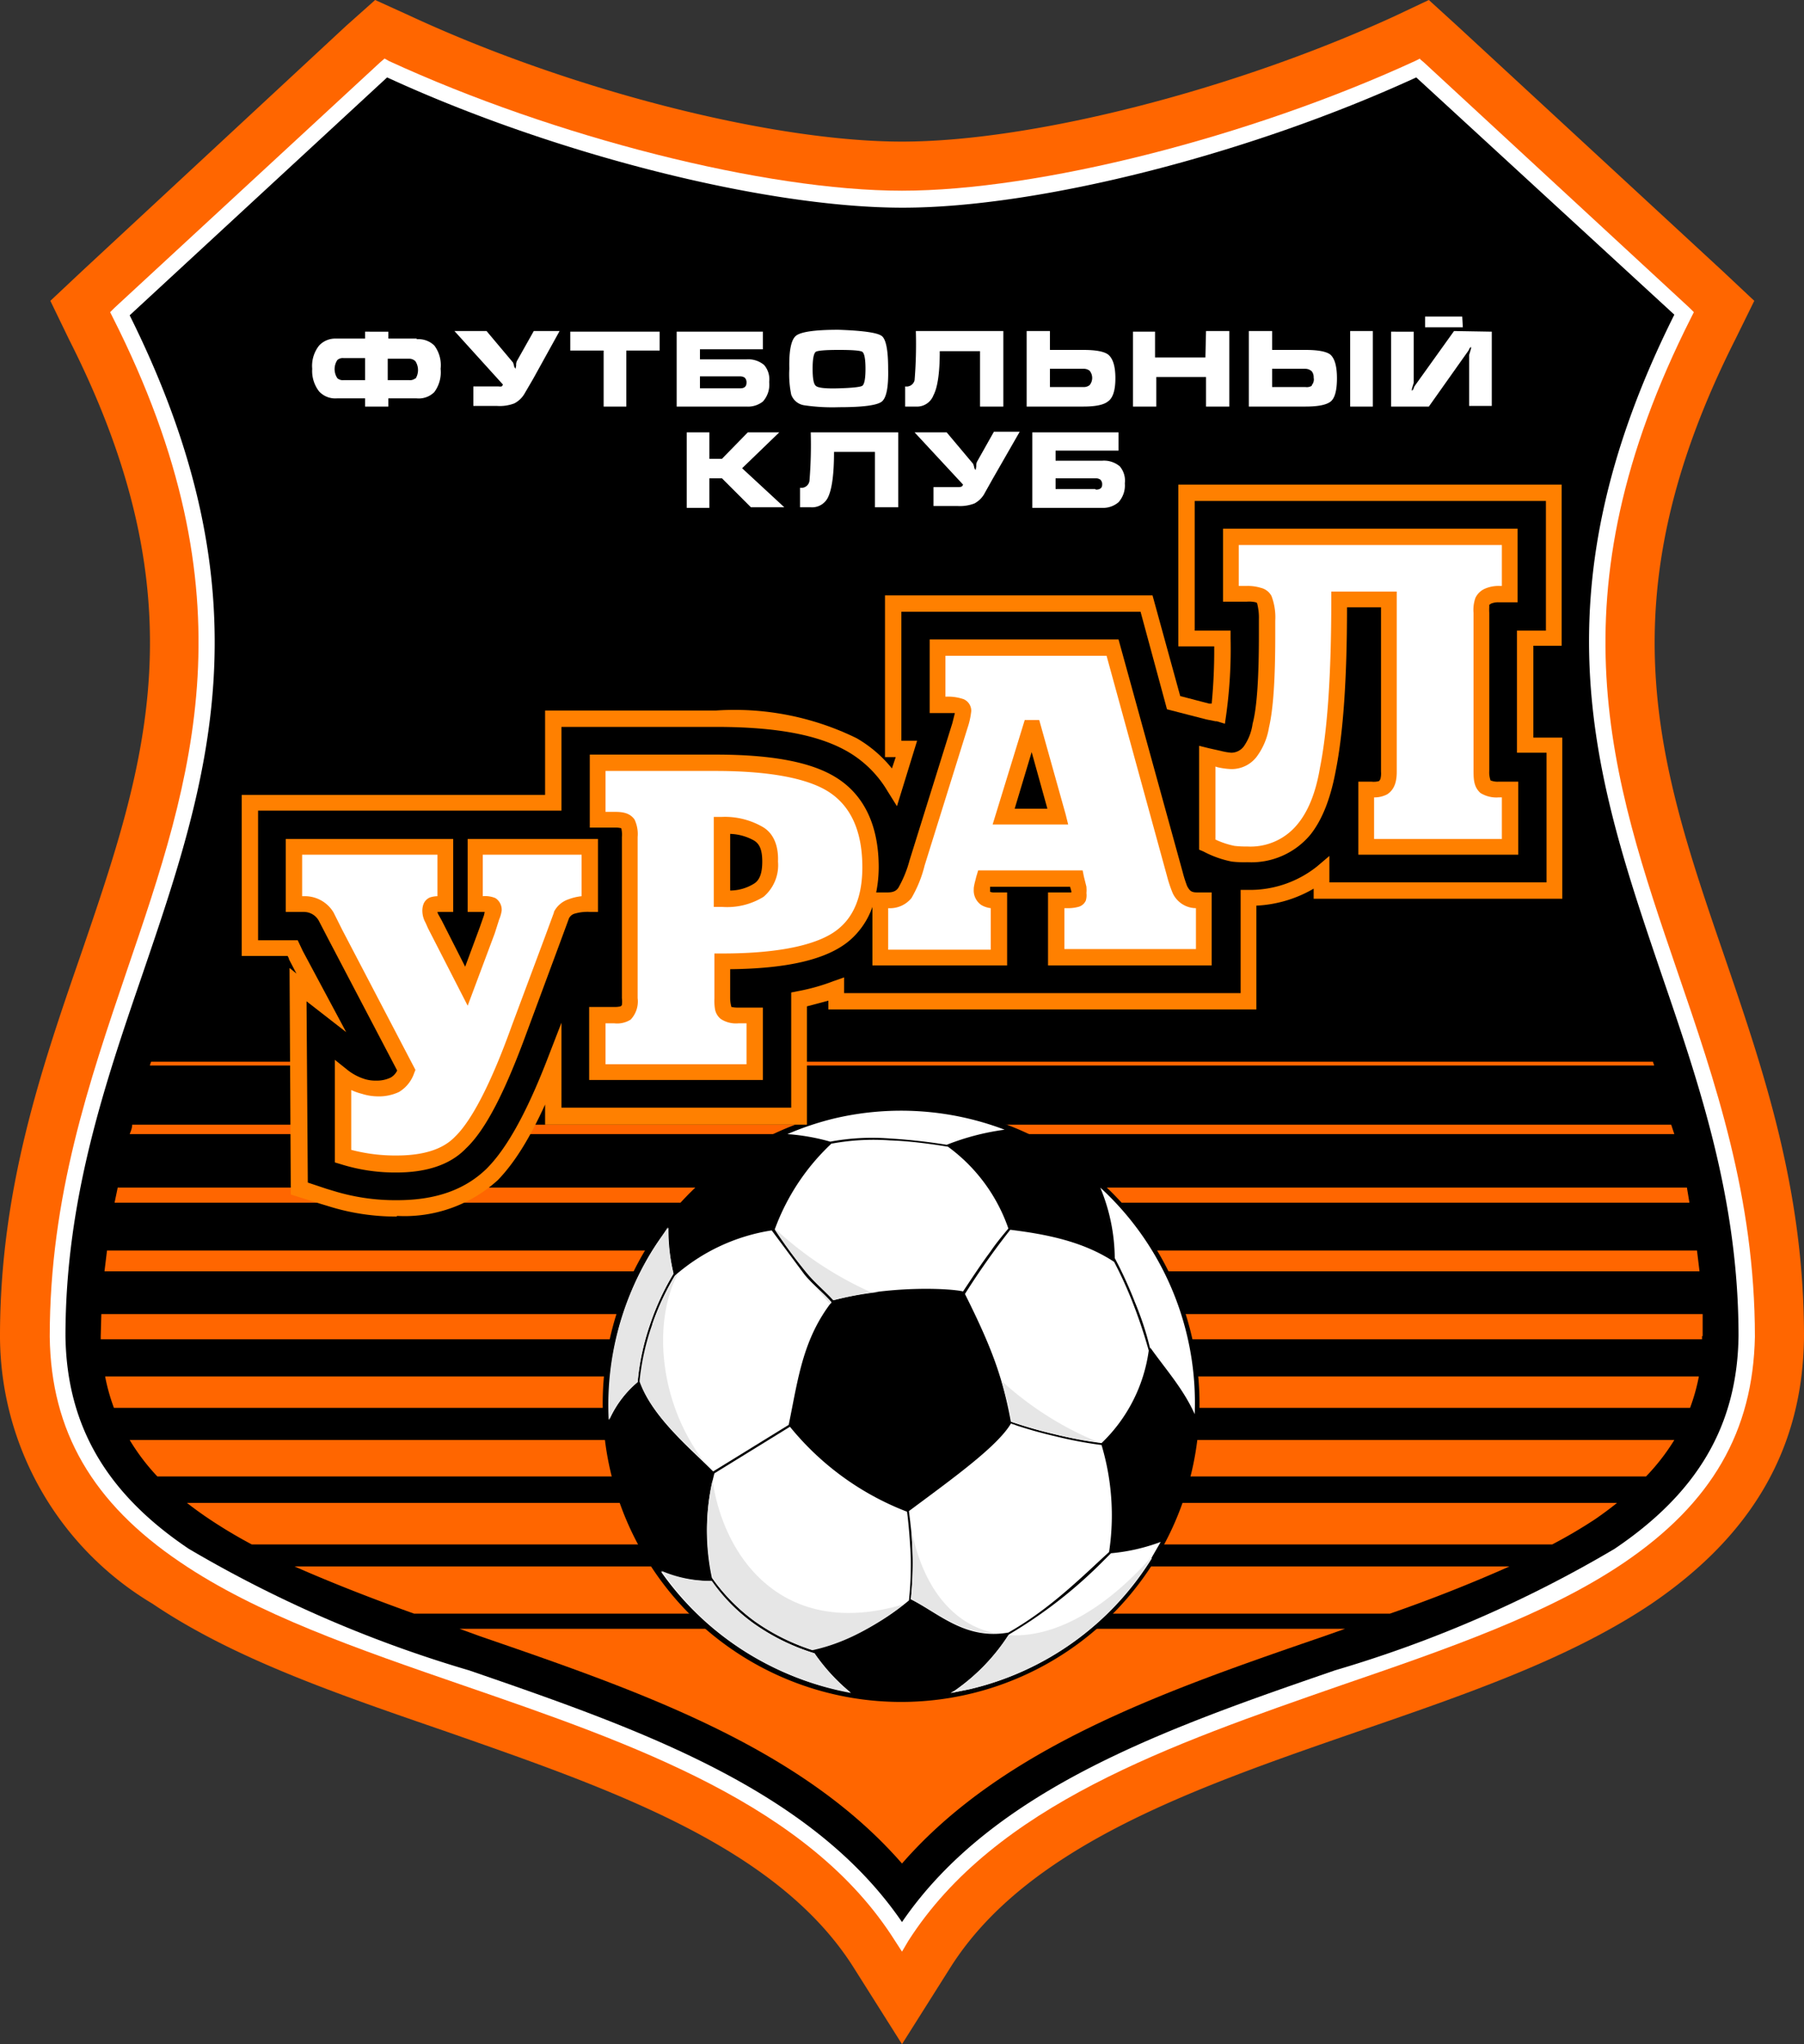
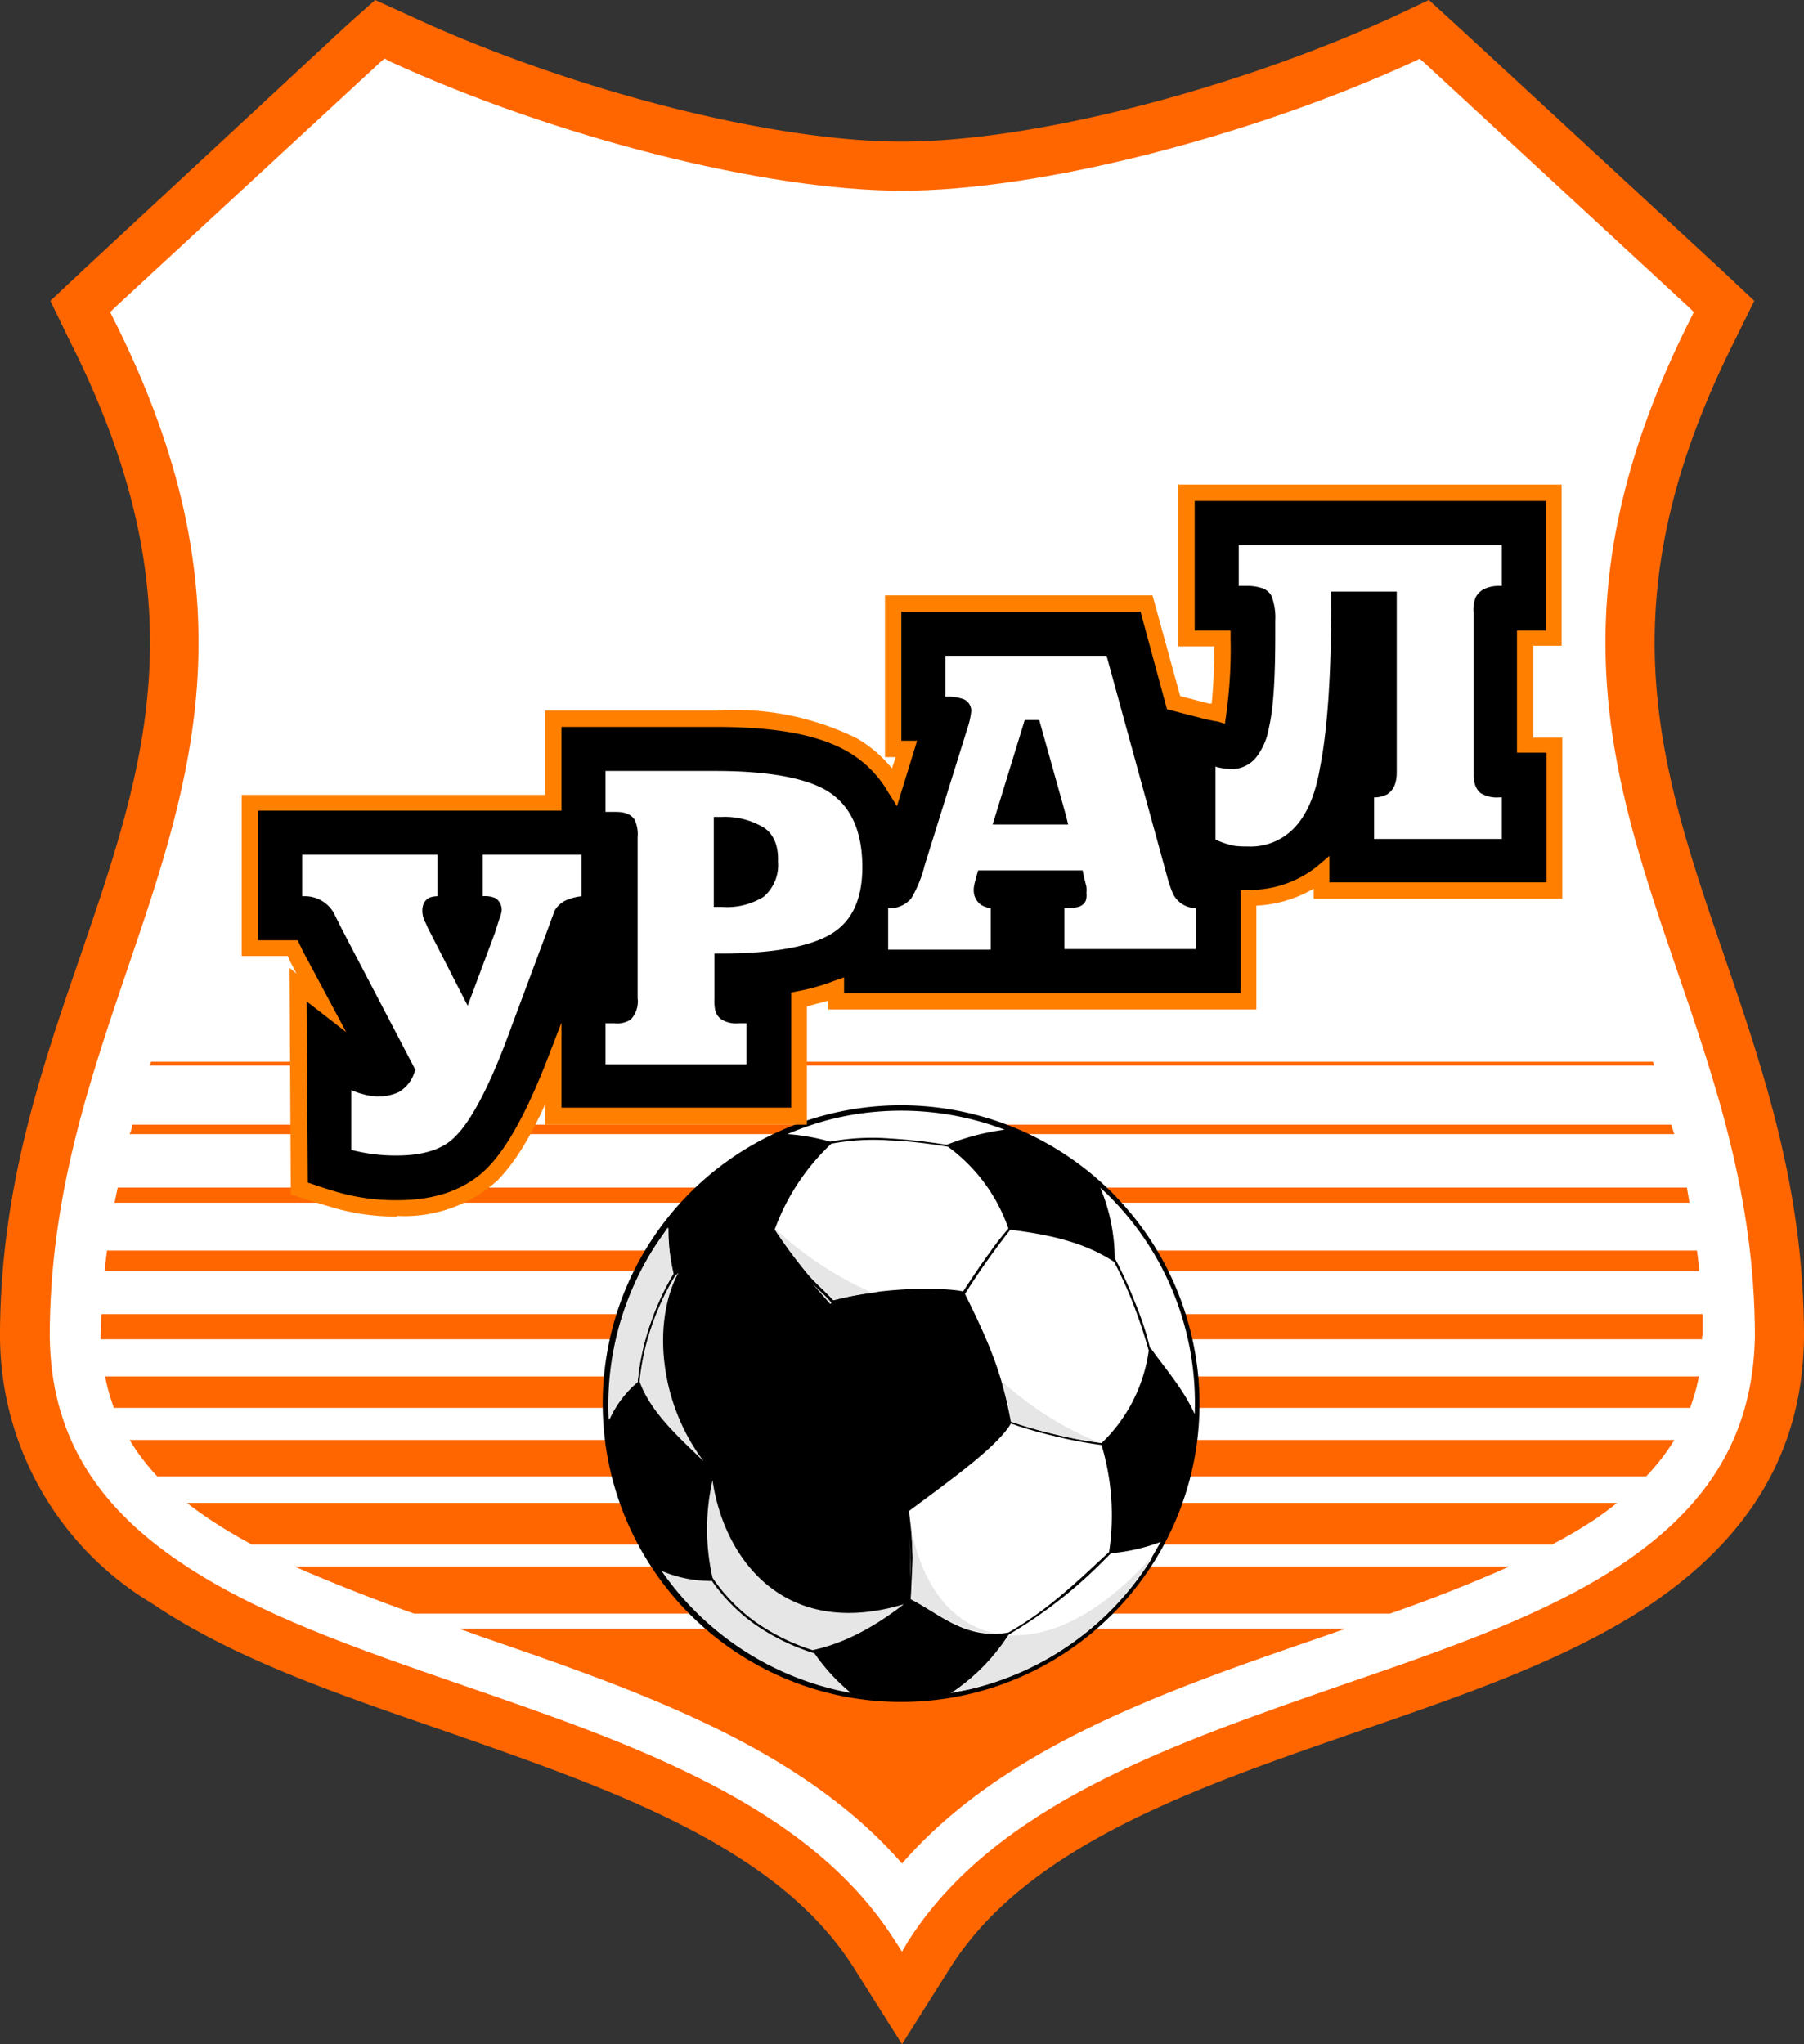
<svg xmlns="http://www.w3.org/2000/svg" viewBox="0 0 286.6 324.8">
  <rect x="0" y="0" width="286.6" height="324.8" fill="#333333" stroke="none" />
  <path d="M286.6 212.3c0-23.5-6.5-42.4-12.8-60.8-10.3-30-19.1-56 1.9-97.6l3-6.1-5-4.7-42.2-39L227 0l-5.5 2.6C196 14.3 164 22.5 143.3 22.5s-52.8-8.2-78.2-20L59.6 0 55 4.1 13 43.1l-5 4.7 3 6.2c21 41.5 12.2 67.4 1.9 97.5C6.5 170 0 189 0 212.3v.2a49.6 49.6 0 0 0 24.2 42.3c13 8.8 29.5 14.4 46.9 20.4 25.7 9 52.3 18.1 64.5 37.4l7.7 12.2 7.7-12.2c12.2-19.3 38.8-28.5 64.5-37.4 17.4-6 33.8-11.6 46.9-20.4 16-10.9 24-24.7 24.2-42.3v-.2z" fill="#f60" />
  <path d="M225.6 9.3l-.8.4c-26.3 12.1-59.8 20.6-81.5 20.6S88.1 21.8 61.8 9.7l-.7-.4-.7.6-42.2 39-.7.7.4.8c22.5 44.5 12.7 73.2 2.3 103.7-6 17.7-12.3 36-12.3 58.3.2 15 6.8 26.4 20.7 35.8 12.2 8.3 28.2 13.8 45 19.6 27 9.3 55 19 68.6 40.6l1.1 1.7 1-1.7c13.8-21.6 41.7-31.2 68.7-40.6 16.9-5.8 32.9-11.3 45-19.5 14-9.5 20.5-20.9 20.8-35.9 0-22.2-6.3-40.5-12.4-58.3-10.4-30.4-20.2-59.2 2.3-103.7l.4-.8-.7-.7-42.2-39-.6-.5z" fill="#fff" />
-   <path d="M225 12.3C198.7 24.4 165.2 33 143.4 33S88 24.5 61.5 12.3L20.6 50.1c22.4 45 12.5 74 2 104.8-6 17.5-12.2 35.7-12.2 57.4.2 14.2 6.5 25 19.6 33.8a197 197 0 0 0 44.5 19.3c26.7 9.2 54.3 18.8 68.8 40 14.5-21.2 42.1-30.8 68.8-40a195.6 195.6 0 0 0 44.4-19.3c13.2-8.9 19.5-19.6 19.7-33.8 0-21.7-6.2-39.9-12.2-57.4C253.5 124 243.5 95 266 50z" />
  <g fill="#fff">
    <path d="M176 63.8q1.2-.8 1.2-3.7t-1.2-3.8q-1-.7-3.9-.7h-5.3v-3h-3.7v12h9q2.9 0 3.9-.8zm-9.2-5.2h5.3a1.5 1.5 0 0 1 1 .3 1.8 1.8 0 0 1 0 2.3 1.5 1.5 0 0 1-1 .3h-5.3zM175 73.2h-7.3v-1.6h10v-2.9H164v12h11.1a3.8 3.8 0 0 0 2.6-.9 4 4 0 0 0 1-3 3.5 3.5 0 0 0-.8-2.7 3.9 3.9 0 0 0-2.8-.9zm-1 4.5h-6.3V76h6.3a1.3 1.3 0 0 1 .8.2 1 1 0 0 1 .3.8q0 .8-1 .8zM191.5 56.8h-8v-4.1H180v11.9h3.7v-4.7h7.9v4.7h3.7v-12h-3.7zM148.3 62.8q1-1.9 1-7h6.4v8.8h3.7v-12h-13.9a70.6 70.6 0 0 1-.2 7.8 1.3 1.3 0 0 1-1.5 1v3.2h1.7a2.8 2.8 0 0 0 2.8-1.8zM155.2 73.4a1.6 1.6 0 0 0-.1.7l-.1.6-.2-.3a3.6 3.6 0 0 0-.2-.7l-4.2-5h-5.1L153 77a.7.7 0 0 1-.2.3 1.4 1.4 0 0 1-.5.1h-4v3h3.8a6.5 6.5 0 0 0 2.7-.4 4 4 0 0 0 1.5-1.4l1.4-2.5 4.3-7.5h-4.1zM231 52.6l-6.3 8.8-.2.5-.2.2v-.3l.3-1v-8.1H221v11.9h6l6.3-8.9.2-.4.2-.2v.3l-.3 1v8.1h3.6V52.7zM214.5 52.6h3.6v12h-3.6zM211.3 56.3q-1-.7-3.9-.7h-5.3v-3h-3.7v12h9q3 0 4-.8t1-3.7-1.1-3.8zm-2.9 5a1.5 1.5 0 0 1-1 .2h-5.3v-2.9h5.3a1.5 1.5 0 0 1 1 .4 1.5 1.5 0 0 1 .3 1 1.4 1.4 0 0 1-.3 1.2zM123.8 68.7h-5l-4.1 4.2h-2v-4.2h-3.6v12h3.6V76h2l4.6 4.6h5.3l-6.7-6.2zM90.6 55.7h5.3v8.9h3.6v-8.9h5.3v-3H90.6zM82.1 57.4a1.6 1.6 0 0 0-.1.7l-.1.5-.2-.3a3.8 3.8 0 0 0-.2-.7l-4.2-5h-5.1l7.7 8.5a.7.7 0 0 1-.2.3 1.4 1.4 0 0 1-.5 0h-4v3.1H79a6.5 6.5 0 0 0 2.7-.4 4 4 0 0 0 1.6-1.5l1.4-2.4 4.2-7.6h-4.1zM66.2 53.8h-4.5v-1.1H58v1.1h-4.6a3.5 3.5 0 0 0-2.7 1.1 5.2 5.2 0 0 0-1.1 3.7 5.3 5.3 0 0 0 1.1 3.6 3.5 3.5 0 0 0 2.8 1.1H58v1.3h3.7v-1.3h4.5a3.5 3.5 0 0 0 2.8-1 5.3 5.3 0 0 0 1-3.7 5.2 5.2 0 0 0-1-3.7 3.6 3.6 0 0 0-2.8-1zM58 60.4h-3.4a1.3 1.3 0 0 1-1-.3 2.6 2.6 0 0 1 0-2.9 1.3 1.3 0 0 1 1-.3H58zm8-.3a1.3 1.3 0 0 1-1 .3h-3.4V57H65a1.4 1.4 0 0 1 1 .4 2.6 2.6 0 0 1 0 2.8zM121.2 63.8a4 4 0 0 0 1-3.1 3.5 3.5 0 0 0-.8-2.7 3.9 3.9 0 0 0-2.8-.9h-7.4v-1.6h10v-2.8h-13.7v11.9h11.1a3.8 3.8 0 0 0 2.6-.8zm-3.6-2.1h-6.4v-1.9h6.3a1.3 1.3 0 0 1 .8.2 1 1 0 0 1 .3.8q0 .9-1 .9zM128.6 76.4a1.3 1.3 0 0 1-1.5 1.1v3.1h1.7a2.8 2.8 0 0 0 2.8-1.7q.9-2 .9-7.1h6.5v8.8h3.7V68.7h-13.9a70.7 70.7 0 0 1-.2 7.7zM133.3 64.7q5.7 0 6.8-.9t1-5.2q0-4.4-1-5.2t-6.9-1q-5.7 0-6.8 1t-1 5.2a16 16 0 0 0 .3 4.1 2.6 2.6 0 0 0 2.1 1.7 30.7 30.7 0 0 0 5.5.3zm-3.7-8.8q.5-.3 3.7-.3t3.7.3q.5.4.5 2.7t-.5 2.7q-.5.3-3.7.4t-3.7-.4q-.5-.4-.5-2.7t.5-2.7zM232.3 50.3h-5.9V52h6z" />
  </g>
  <path d="M33.3 241.4a78.5 78.5 0 0 0 6.7 4h206.6a78.7 78.7 0 0 0 6.8-4 57 57 0 0 0 3.5-2.6H29.7a60 60 0 0 0 3.6 2.6zM25 234.6h236.5a33.8 33.8 0 0 0 4.5-5.8H20.6a33.8 33.8 0 0 0 4.4 5.8zM262.6 168.7H24l-.2.6h239zM270.5 212.3v-3.5H16.1l-.1 3.5v.5h254.4v-.5zM65.8 256.4h155a242 242 0 0 0 19-7.5h-193c5.9 2.6 12.3 5.1 19 7.5zM18.1 223.7h250.4a31.2 31.2 0 0 0 1.4-5H16.7a31 31 0 0 0 1.4 5zM76.3 260c25 8.6 50.8 17.5 67 36.1 16.2-18.6 42-27.5 67-36.1l3.4-1.2H73zM269.6 198.7H17l-.4 3.3H270l-.4-3.3zM265.6 178.7H21c0 .5-.2 1-.4 1.5H266l-.5-1.5zM268 188.7H18.7l-.5 2.4h250.2l-.4-2.4z" fill="#f60" />
  <path d="M189.3 212.2a47.4 47.4 0 1 0-5.8 35.7 47.2 47.2 0 0 0 5.8-35.7z" />
  <path d="M177 200.5a65.3 65.3 0 0 1 3 6.6 79.3 79.3 0 0 1 2.5 7.5 25.1 25.1 0 0 1-7.5 14.7 64.5 64.5 0 0 1-7.4-1.4 70.5 70.5 0 0 1-7-2c-1.3-7-3-11.7-7.3-20.3a120.3 120.3 0 0 1 7.2-10.2c5.6.7 11.5 1.8 16.5 5.1zM132.6 177.7a46.3 46.3 0 0 1 27 1.8 38.9 38.9 0 0 0-9.2 2.4 89 89 0 0 0-9-1 36.3 36.3 0 0 0-9.5.5 33.4 33.4 0 0 0-6.8-1.2 46.6 46.6 0 0 1 7.5-2.5z" fill="#fff" />
  <path d="M132.2 181.7a36.5 36.5 0 0 1 9.2-.5c3 .1 6.1.5 9.2 1a27 27 0 0 1 9.6 13c-1 1.2-2 2.4-2.8 3.6-1.5 2-3 4.3-4.4 6.4-2-.5-11.7-1-20.6 1.4-1.4-1.6-3-2.9-4.3-4.5-1.8-2.2-3.5-4.5-5-6.8a35.2 35.2 0 0 1 9-13.6zM96.8 225.6a46.6 46.6 0 0 1 6.9-27q1.1-1.8 2.5-3.5a30.8 30.8 0 0 0 .8 7.3 40.9 40.9 0 0 0-3.7 8 38.8 38.8 0 0 0-2 9.2 17 17 0 0 0-4.5 6z" fill="#fff" />
-   <path d="M103.6 210.5a40.6 40.6 0 0 1 3.6-7.8 30.4 30.4 0 0 1 15.4-7.2l5.2 7c1.3 1.6 3 2.9 4.3 4.4-4.6 6-5.3 12.2-6.8 19.5l-12 7.4c-4-4-9.6-8.6-11.6-14.2a38.4 38.4 0 0 1 2-9.1zM118.8 262.7a46.8 46.8 0 0 1-13.8-13 20 20 0 0 0 8 1.5 28.6 28.6 0 0 0 6.8 6.8 33.9 33.9 0 0 0 9.6 4.7 30.4 30.4 0 0 0 5.7 6.2 47 47 0 0 1-16.3-6.2z" fill="#fff" />
-   <path d="M144.4 254.3a38.5 38.5 0 0 1-15.3 7.8v.1a33.4 33.4 0 0 1-9-4.5 28.2 28.2 0 0 1-7-7 35.5 35.5 0 0 1 .4-16.6l12-7.4a44.5 44.5 0 0 0 18.6 13.5c.3 2.3.5 5 .6 7.4a53.8 53.8 0 0 1-.3 6.7z" fill="#fff" />
-   <path d="M145 247.5c0-2.3-.3-5.1-.6-7.4 6.7-5 14-10.2 16.2-13.9a71.4 71.4 0 0 0 7 2 64.8 64.8 0 0 0 7.4 1.4 39 39 0 0 1 1.2 17l-1.2 1.1c-4.6 4.3-9 8.4-14.8 11.7-6.8 1.2-11-3-15.5-5.3a54.4 54.4 0 0 0 .3-6.6z" fill="#fff" />
+   <path d="M145 247.5c0-2.3-.3-5.1-.6-7.4 6.7-5 14-10.2 16.2-13.9a71.4 71.4 0 0 0 7 2 64.8 64.8 0 0 0 7.4 1.4 39 39 0 0 1 1.2 17l-1.2 1.1c-4.6 4.3-9 8.4-14.8 11.7-6.8 1.2-11-3-15.5-5.3z" fill="#fff" />
  <path d="M183 247.6a46.4 46.4 0 0 1-29 20.8l-3 .6.7-.4a32 32 0 0 0 8.6-8.9 74 74 0 0 0 15-11.7l1.2-1.2a30.3 30.3 0 0 0 7.9-1.8l-1.5 2.6zM182.7 214.2c-.6-2.5-1.4-4.9-2.4-7.3a66 66 0 0 0-3.2-7 29.7 29.7 0 0 0-2.3-11.2 46.4 46.4 0 0 1 15 36c-1.8-4-4.5-7-7-10.5z" fill="#fff" />
  <path d="M160.6 226.3l1 .2-1-.3zM160.7 225.9a70.5 70.5 0 0 0 6.9 2 65 65 0 0 0 7 1.3 52 52 0 0 1-15.5-9.8 63.3 63.3 0 0 1 1.6 6.5zM144.6 250.8v-3.3l-.1-3.2c.1 2.3.2 4.4.1 6.5zM113.2 235.2a35 35 0 0 0 0 15.5 28.2 28.2 0 0 0 6.8 7 33.4 33.4 0 0 0 9.1 4.5c5.5-1.2 10.2-4 14.5-7.3-19 5.7-28.6-7.2-30.4-19.7zM144.8 243l.2 4.5a54.4 54.4 0 0 1-.3 6.6c4 2 7.9 5.5 13.4 5.4-6.6-1.3-11.5-7.2-13.3-16.5zM160.2 259.8a31.8 31.8 0 0 1-8.4 8.8l-.7.4 3-.6a46.4 46.4 0 0 0 28.8-20.8l.2-.4c-8.1 9.2-16.2 13.1-23 12.6zM132.1 207c-1-1.2-2-2-3-3l2.8 3.2zM153.5 206zM107 202.3a30.8 30.8 0 0 1-.9-7.3l-2.4 3.6a46.6 46.6 0 0 0-7 27 17 17 0 0 1 4.6-6 38.8 38.8 0 0 1 2-9.3 40.9 40.9 0 0 1 3.7-8z" fill="#e6e6e6" />
  <path d="M103.6 210.5a38.4 38.4 0 0 0-2 9c1.8 5 6.4 9 10.2 12.7-7.4-9.8-8-22.7-4-30l-.6.6a40.6 40.6 0 0 0-3.6 7.7zM129.4 262.7a33.9 33.9 0 0 1-9.6-4.7 28.6 28.6 0 0 1-6.7-6.8 20 20 0 0 1-8-1.6 46.8 46.8 0 0 0 30.1 19.4 30.4 30.4 0 0 1-5.8-6.3zM128.1 202.2c1.3 1.6 2.9 2.9 4.3 4.4a50.6 50.6 0 0 1 7.2-1.3l-1.5-.1a55.5 55.5 0 0 1-15-10v.2c1.5 2.3 3.2 4.6 5 6.8z" fill="#e6e6e6" />
  <path d="M63 193.3a35.8 35.8 0 0 1-11-1.7l-1-.3-4.8-1.5-.2-36 1.1.9-1.2-2.3v-.1l-.2-.4h-7.3v-25.6h48.2v-13.4h27.1a44 44 0 0 1 22.4 4.4 20.1 20.1 0 0 1 5.6 4.8l.6-1.8h-1.7V94.6h42.5l4.4 16 4.6 1.2h.4a88.8 88.8 0 0 0 .4-9.1h-5.7V77h60.9v25.6h-4.5v14.6h4.6v25.6h-39.5v-1.6a19.9 19.9 0 0 1-9.1 2.7v16.5h-68V159l-3.4.9v18.8H86.6v-3.2c-2.5 5.5-4.9 9.3-7.5 12a22 22 0 0 1-16 5.7z" fill="#ff8000" />
  <path d="M241 100.2h4.6V79.6h-55.8v20.6h5.7v1.2a76.1 76.1 0 0 1-.7 12.2l-.2 1.4-1.3-.4h-.2l-1.5-.3-6.2-1.6-4.2-15.5h-38v20.5h2.5l-3.2 10.4-1.5-2.4a17.6 17.6 0 0 0-6.2-6.2c-4.6-2.7-11.3-4-21.1-4H89.2v13.3H41v20.6h6.3l.8 1.7L55 164l-6.3-4.9.2 28.8 3 1 1 .3a33.3 33.3 0 0 0 10.2 1.5c6.2 0 10.8-1.7 14.2-5 3-3 6.1-8.3 9.5-17l2.4-6.2V176h36.5v-18.3l1-.2a32.1 32.1 0 0 0 5.7-1.6l1.7-.6v2.5h63v-16.4h1.3a17.1 17.1 0 0 0 10.8-3.7l2-1.7v4.2h34.5v-20.6H241z" />
-   <path d="M238.1 124.2a3 3 0 0 1-1.3-.2 3.9 3.9 0 0 1-.2-1.5V97.4a9 9 0 0 1 0-1 2.4 2.4 0 0 1 0-.3l.3-.2a3 3 0 0 1 1.2-.2h3V84h-46.8v11.6h3.8a4.8 4.8 0 0 1 1.4.1l.2.1a9 9 0 0 1 .3 2.6v2.4c0 6.8-.3 11.6-1 14.2a8.2 8.2 0 0 1-1.4 3.6 2.5 2.5 0 0 1-2 1 10 10 0 0 1-1.7-.3l-1.8-.4-1.6-.4V135l.7.3a16.3 16.3 0 0 0 4.5 1.6 16.6 16.6 0 0 0 2.5.1 12.2 12.2 0 0 0 10-4.4c1.9-2.4 3.2-5.8 4-10.1 1.2-6 1.8-14.7 1.8-26h5.4v26.1a3.6 3.6 0 0 1-.1 1.2l-.2.3a3 3 0 0 1-1.2.1h-2.1v11.6h25.4v-11.6zM188.6 140.8a20.1 20.1 0 0 1-.7-2.2l-10.2-37h-30v11.7h4l-.4 1.6-6.8 21.8a18.3 18.3 0 0 1-1.8 4.4c-.3.4-.7.7-1.7.7h-1.8a20.6 20.6 0 0 0 .4-4c0-6.6-2.3-11.6-7-14.4-4-2.4-10.3-3.5-18.9-3.5h-20v11.6h4a3.7 3.7 0 0 1 1 .1 4.3 4.3 0 0 1 .1 1.4v25.6a4.3 4.3 0 0 1 0 1.1 1 1 0 0 1-.2.2 3.9 3.9 0 0 1-1 .1h-4v11.6h27.6v-11.5h-4a5 5 0 0 1-1-.1 5.4 5.4 0 0 1-.2-1.4V154c9-.1 15.3-1.5 18.9-4.5a12.4 12.4 0 0 0 3.7-5.4v9.3H160v-11.6h-2a1.6 1.6 0 0 1-.7-.1 1.1 1.1 0 0 1 0-.3 4.8 4.8 0 0 1 0-.5H170l.2.7v.2h-3.7v11.6h26v-11.6h-2.3c-1 0-1.2-.3-1.6-1zm-72.6.7v-9a8.3 8.3 0 0 1 3.7 1c.9.5 1.4 1.4 1.4 3.4s-.5 3-1.3 3.5a7.3 7.3 0 0 1-3.8 1.1zm50.4-13h-5.2l2.7-9z" fill="#ff8000" />
-   <path d="M95 144.9v-11.6H74.3v11.6H77l-.1.5-.7 2-2.3 6.2-3.7-7.3-.5-.9a1.3 1.3 0 0 1-.2-.5H72v-11.6H45.4v11.6h2.9a2.7 2.7 0 0 1 2.4 1.5l1.4 2.7 11 21a2.6 2.6 0 0 1-1 1.1 5 5 0 0 1-2.3.5 5.9 5.9 0 0 1-1.7-.2 8.4 8.4 0 0 1-2.9-1.5l-2-1.6v16.3l1 .3a28.7 28.7 0 0 0 8.8 1.3c4.7 0 8.5-1.2 11-3.8 3.2-3 6.3-9.2 9.7-18.5l5.3-14.3 1.4-3.8a1.5 1.5 0 0 1 .8-.7 7.3 7.3 0 0 1 2.6-.3z" fill="#ff8000" />
  <path d="M186.3 141.9a20.6 20.6 0 0 1-.9-2.7l-9.6-35h-25.6v6.5a7.6 7.6 0 0 1 2.9.4 2 2 0 0 1 1.2 1.9 12.4 12.4 0 0 1-.6 2.7l-6.8 21.8a19.6 19.6 0 0 1-2.1 5.2 4.4 4.4 0 0 1-3.7 1.6v6.6h16.3v-6.6a3.9 3.9 0 0 1-1.5-.5 2.8 2.8 0 0 1-1.2-2.5v-.2a7.5 7.5 0 0 1 .2-1l.2-.8.3-1H172l.2 1 .4 1.6v.1a4.5 4.5 0 0 1 0 .9 2.9 2.9 0 0 1-.1 1.2 1.8 1.8 0 0 1-1.2 1 6.4 6.4 0 0 1-1.8.2h-.4v6.5H190v-6.5a4.1 4.1 0 0 1-3.7-2.4zM157.7 131l5.1-16.6h2.3l4.2 15 .4 1.6zM76.7 142.4a4.2 4.2 0 0 1 2 .3 2.2 2.2 0 0 1 1 2 5.8 5.8 0 0 1-.4 1.4l-.7 2.2-4.3 11.5-6.3-12.3-.4-.9a3.9 3.9 0 0 1-.5-1.8 3 3 0 0 1 .2-1.2 1.9 1.9 0 0 1 1-1 4 4 0 0 1 1.2-.2v-6.6H48v6.6h.3A5.3 5.3 0 0 1 53 145l1.4 2.8L66 170l-.2.5a5.6 5.6 0 0 1-2.4 3 7.5 7.5 0 0 1-3.6.7 8.4 8.4 0 0 1-2.3-.4 10.1 10.1 0 0 1-1.7-.6v9.5a27.4 27.4 0 0 0 7.2.9c4.3 0 7.4-1 9.3-3 2.6-2.5 5.7-8.4 9-17.6l5.3-14.2L88 145v-.1a4 4 0 0 1 2.3-2 8.2 8.2 0 0 1 2.1-.5v-6.6H76.7zM131.3 125.6c-3.4-2-9.3-3.1-17.6-3.1H96.2v6.5h1.4c1.2 0 2.4.1 3.2 1.2a5.4 5.4 0 0 1 .5 2.8v25.6a4.2 4.2 0 0 1-1.1 3.4 4 4 0 0 1-2.6.6h-1.4v6.5h22.4v-6.5h-1.3a4.4 4.4 0 0 1-2.8-.7 2.6 2.6 0 0 1-.9-1.5 8.3 8.3 0 0 1-.1-1.8v-7.1h1.3c9.4 0 15.6-1.5 18.5-4 2.4-2 3.7-5.2 3.7-9.7 0-6-2-10-5.7-12.2zm-10 16.9a11 11 0 0 1-6.6 1.6h-1.3v-14.3h1.3a12 12 0 0 1 6.3 1.5c1.9 1 2.7 3.1 2.6 5.6a6.6 6.6 0 0 1-2.3 5.6zM235.2 126c-1-.9-1.1-2-1.1-3.5V97.4a5.7 5.7 0 0 1 .3-2.4 3 3 0 0 1 1.6-1.5 5.5 5.5 0 0 1 2.2-.4h.4v-6.5h-41.8v6.5h1.3a7.1 7.1 0 0 1 2.2.3 2.6 2.6 0 0 1 1.7 1.3 9.5 9.5 0 0 1 .6 3.9v2.3c0 6.9-.3 11.7-1 14.7a10.6 10.6 0 0 1-2 4.7 5 5 0 0 1-4 1.9 11.6 11.6 0 0 1-2.2-.3l-.3-.1v11.6a13.2 13.2 0 0 0 3 1 14.2 14.2 0 0 0 2 .1 9.6 9.6 0 0 0 8-3.5c1.6-1.9 2.9-4.8 3.6-9 1.2-6 1.8-14.9 1.8-26.7V94h10.4v28.6c0 1.5-.3 2.8-1.5 3.6a4.3 4.3 0 0 1-2.1.5v6.6h20.3v-6.6h-.5a4.8 4.8 0 0 1-2.9-.7z" fill="#fff" />
</svg>